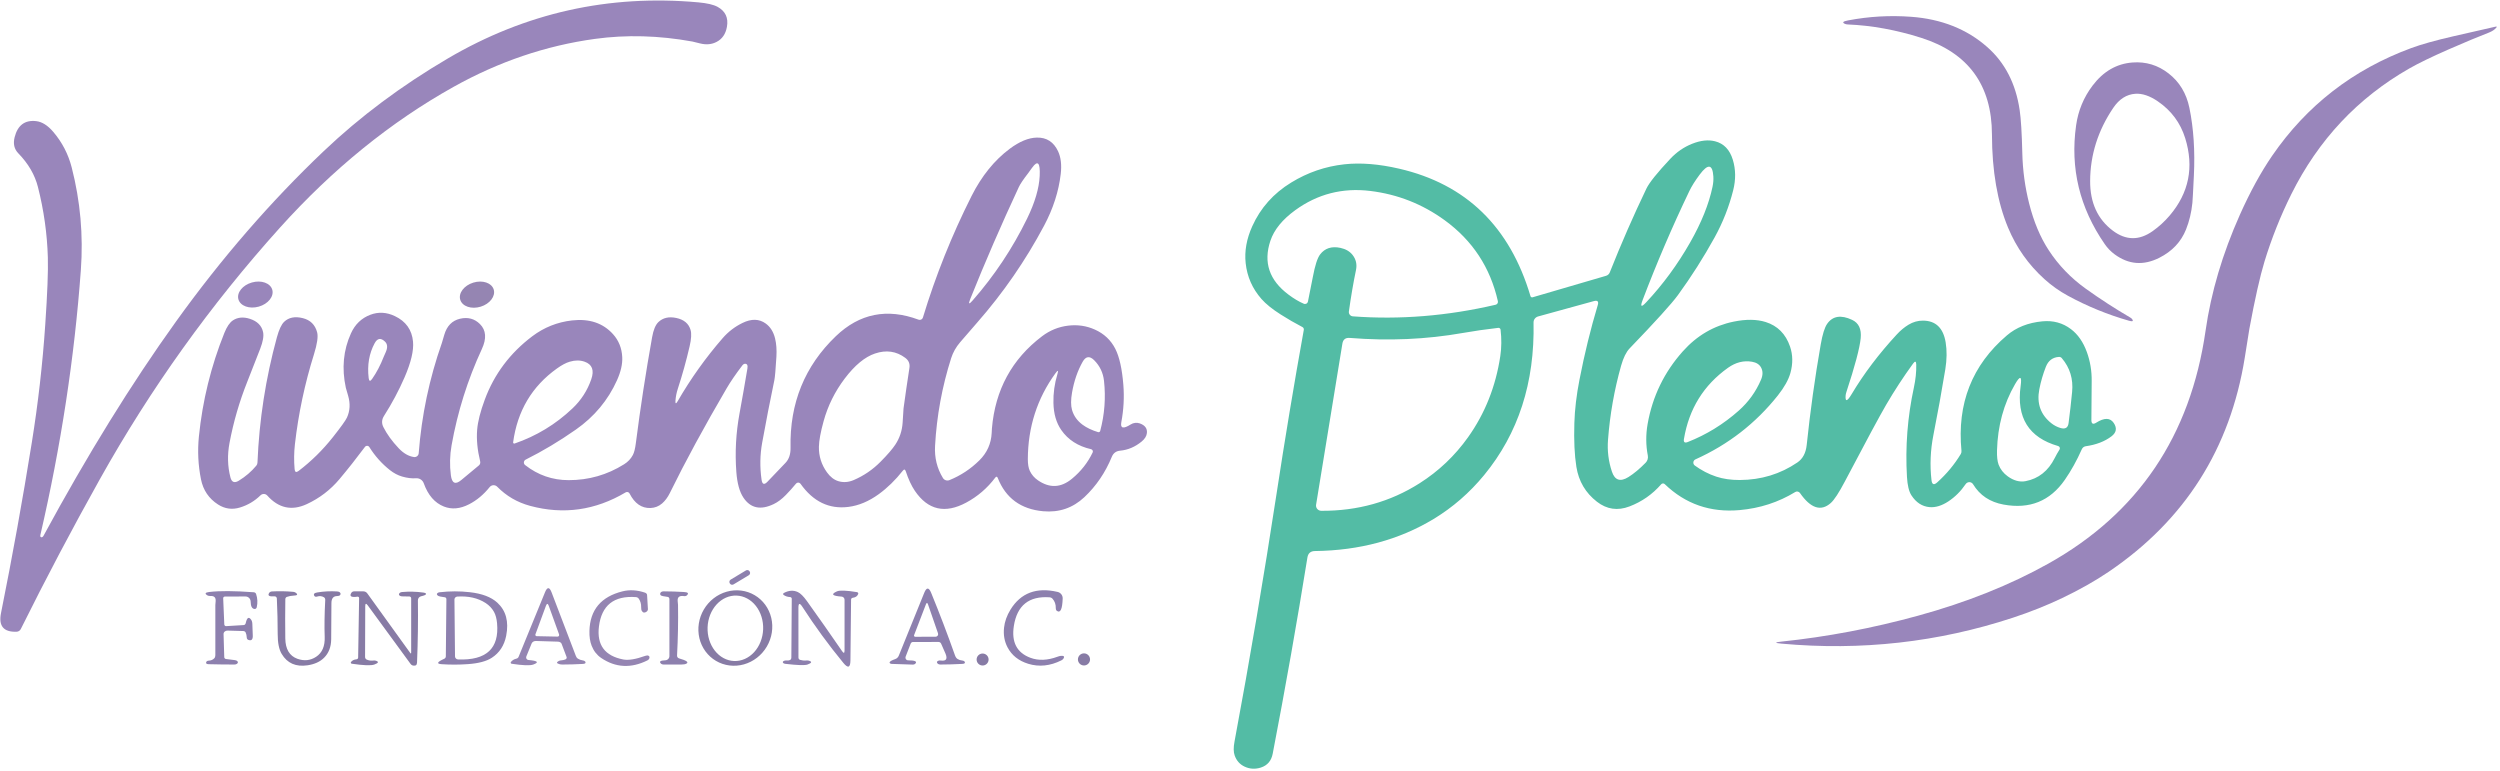
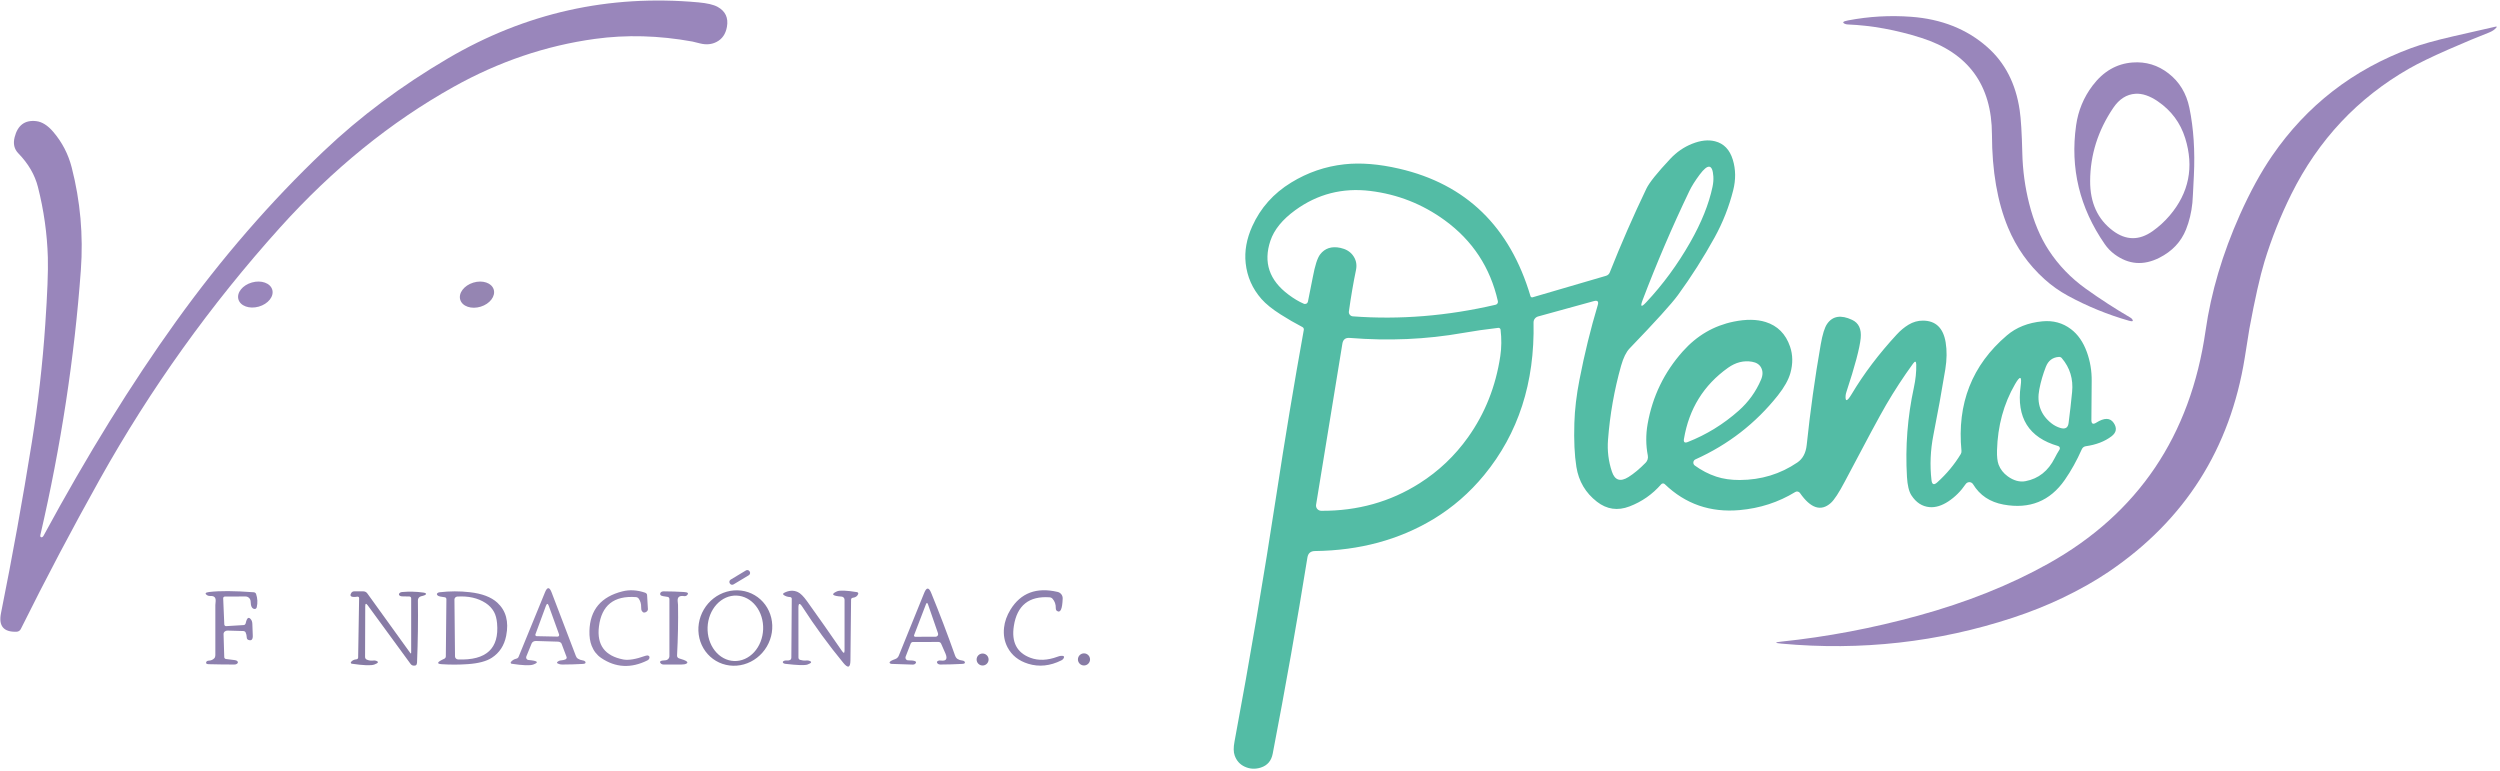
<svg xmlns="http://www.w3.org/2000/svg" width="743" height="229" viewBox="0 0 743 229" fill="none">
  <path d="M12.92 159.26C25.946 135.214 39.076 113.98 52.31 95.56C65.803 76.787 80.43 59.914 96.19 44.94C107.003 34.66 119.32 25.464 133.14 17.35C156.146 3.844 180.946 -1.706 207.54 0.7C210.173 0.94 212.083 1.387 213.27 2.04C215.603 3.32 216.526 5.307 216.04 8C215.66 10.1 214.646 11.58 213 12.44C211.54 13.214 209.886 13.367 208.04 12.9C206.6 12.54 205.853 12.357 205.8 12.35C195.833 10.537 186.17 10.274 176.81 11.56C162.23 13.567 148.23 18.317 134.81 25.81C116.116 36.25 98.906 50.207 83.18 67.68C62.56 90.594 44.723 115.51 29.67 142.43C21.483 157.07 13.653 171.91 6.18 186.95C6.064 187.183 5.888 187.38 5.67 187.521C5.452 187.662 5.199 187.741 4.94 187.75C1.073 187.897 -0.474 186.05 0.3 182.21C3.686 165.364 6.74 148.457 9.46 131.49C11.326 119.87 12.656 108.2 13.45 96.48C14.083 87.194 14.34 80.54 14.22 76.52C14.013 69.46 13.03 62.474 11.27 55.56C10.35 51.94 8.406 48.607 5.44 45.56C4.22 44.307 3.856 42.71 4.35 40.77C5.256 37.21 7.39 35.62 10.75 36C12.483 36.194 14.173 37.254 15.82 39.18C18.473 42.287 20.306 45.827 21.32 49.8C23.88 59.794 24.783 69.944 24.03 80.25C22.136 106.257 18.126 132.507 12 159C11.92 159.354 11.99 159.574 12.21 159.66C12.322 159.705 12.457 159.688 12.588 159.615C12.719 159.541 12.837 159.415 12.92 159.26Z" fill="#9986BB" />
  <path d="M607.58 82.93C602.86 78.664 599.27 73.584 596.81 67.69C593.63 60.057 592.03 50.827 592.01 40C591.977 25.274 584.973 15.69 571 11.25C563.567 8.89 556.293 7.564 549.18 7.27C548.853 7.257 548.574 7.2 548.34 7.1C547.4 6.7 547.707 6.354 549.26 6.06C555.46 4.88 561.707 4.524 568 4.99C577.007 5.657 584.527 8.64 590.56 13.94C595.867 18.594 599.097 24.864 600.25 32.75C600.63 35.33 600.89 39.58 601.03 45.5C601.15 50.614 601.83 55.617 603.07 60.51C604.423 65.877 606.35 70.48 608.85 74.32C611.757 78.787 615.45 82.624 619.93 85.83C624.197 88.884 628.6 91.737 633.14 94.39C633.36 94.517 633.53 94.66 633.65 94.82C634.13 95.467 633.823 95.634 632.73 95.32C626.403 93.514 620.357 91.04 614.59 87.9C612.05 86.52 609.713 84.864 607.58 82.93Z" fill="#9986BB" />
  <path d="M529.47 191.29C527.364 191.097 527.36 190.894 529.46 190.68C542.954 189.274 556.467 186.714 570 183C584.48 179.027 597.407 173.86 608.78 167.5C635.447 152.587 651.02 129.504 655.5 98.25C657.127 86.89 660.527 75.41 665.7 63.81C668.734 57.024 671.927 51.187 675.28 46.3C685.56 31.334 699.337 20.663 716.61 14.29C719.65 13.17 723.8 12.007 729.06 10.8C733.267 9.84 737.477 8.88 741.69 7.92C742.064 7.84 742.134 7.94 741.9 8.22C741.4 8.82 740.664 9.31 739.69 9.69C736.597 10.884 732.61 12.547 727.73 14.68C722.677 16.9 718.794 18.784 716.08 20.33C700.714 29.097 689.01 41.564 680.97 57.73C677.764 64.184 675.107 70.857 673 77.75C671.66 82.15 670.164 88.817 668.51 97.75C668.504 97.797 668.05 100.637 667.15 106.27C662.797 133.404 649.31 154.627 626.69 169.94C622.657 172.667 618.064 175.264 612.91 177.73C608.324 179.917 603.434 181.867 598.24 183.58C576.067 190.88 553.144 193.45 529.47 191.29Z" fill="#9986BB" />
  <path d="M628.49 75.6C627.33 74.753 626.344 73.736 625.53 72.549C618.057 61.756 615.22 49.99 617.02 37.25C617.64 32.87 619.273 28.93 621.92 25.43C625.12 21.203 629.083 18.916 633.81 18.57C637.763 18.276 641.317 19.353 644.47 21.8C647.723 24.313 649.797 27.733 650.69 32.06C651.937 38.126 652.38 44.846 652.02 52.22C651.794 56.933 651.647 59.62 651.58 60.28C651.294 63.12 650.663 65.756 649.69 68.19C648.21 71.89 645.553 74.703 641.72 76.63C637.04 78.983 632.63 78.64 628.49 75.6ZM627.94 68.56C631.82 71.473 635.753 71.523 639.74 68.71C641.627 67.376 643.32 65.83 644.82 64.07C650.567 57.316 652.107 49.646 649.44 41.06C648.013 36.493 645.297 32.843 641.29 30.11C638.89 28.476 636.67 27.73 634.63 27.87C632.023 28.043 629.833 29.44 628.06 32.06C623.52 38.773 621.23 46.003 621.19 53.75C621.157 60.223 623.407 65.16 627.94 68.56Z" fill="#9986BB" />
-   <path d="M296.54 142.06C296.347 141.58 296.093 141.547 295.78 141.96C293.44 145.067 290.573 147.533 287.18 149.36C280.88 152.753 275.787 151.593 271.9 145.88C270.873 144.367 269.97 142.423 269.19 140.05C268.99 139.457 268.697 139.407 268.31 139.9C266.117 142.68 263.733 145.003 261.16 146.87C258.213 149.003 255.213 150.263 252.16 150.65C246.42 151.377 241.67 149.083 237.91 143.77C237.835 143.666 237.737 143.581 237.624 143.52C237.511 143.46 237.386 143.426 237.258 143.421C237.131 143.416 237.005 143.441 236.889 143.492C236.773 143.544 236.671 143.622 236.59 143.72C235.583 144.94 234.573 146.067 233.56 147.1C232.373 148.32 231.177 149.22 229.97 149.8C226.063 151.693 223.053 151.057 220.94 147.89C219.787 146.157 219.087 143.613 218.84 140.26C218.407 134.453 218.72 128.67 219.78 122.91C220.6 118.45 221.383 113.987 222.13 109.52C222.29 108.58 222.057 108.11 221.43 108.11C221.295 108.11 221.151 108.153 221.012 108.237C220.872 108.32 220.741 108.442 220.63 108.59C218.643 111.197 217.08 113.48 215.94 115.44C209.3 126.793 203.673 137.167 199.06 146.56C198.44 147.82 197.673 148.847 196.76 149.64C195.767 150.487 194.62 150.933 193.32 150.98C190.687 151.073 188.617 149.637 187.11 146.67C187.059 146.569 186.987 146.48 186.9 146.407C186.813 146.335 186.712 146.281 186.604 146.249C186.495 146.218 186.381 146.208 186.269 146.222C186.156 146.236 186.048 146.273 185.95 146.33C176.93 151.683 167.46 153.02 157.54 150.34C153.733 149.307 150.477 147.41 147.77 144.65C147.622 144.499 147.443 144.381 147.246 144.303C147.048 144.226 146.837 144.192 146.625 144.202C146.414 144.212 146.207 144.267 146.018 144.364C145.829 144.46 145.663 144.595 145.53 144.76C143.737 146.993 141.697 148.697 139.41 149.87C136.743 151.243 134.247 151.467 131.92 150.54C129.2 149.46 127.207 147.157 125.94 143.63C125.773 143.164 125.457 142.766 125.042 142.497C124.626 142.227 124.134 142.102 123.64 142.14C122.387 142.233 121.01 142.063 119.51 141.63C118.237 141.257 117.03 140.62 115.89 139.72C113.483 137.82 111.443 135.537 109.77 132.87C109.702 132.761 109.609 132.671 109.499 132.606C109.388 132.541 109.264 132.504 109.136 132.498C109.008 132.492 108.881 132.518 108.765 132.572C108.649 132.626 108.548 132.708 108.47 132.81C105.937 136.203 103.41 139.4 100.89 142.4C98.197 145.6 94.957 148.077 91.17 149.83C86.703 151.89 82.79 151.037 79.43 147.27C79.304 147.13 79.152 147.017 78.981 146.938C78.811 146.859 78.626 146.816 78.438 146.81C78.25 146.804 78.063 146.837 77.888 146.906C77.713 146.974 77.554 147.078 77.42 147.21C75.687 148.91 73.653 150.117 71.32 150.83C69.013 151.537 66.843 151.24 64.81 149.94C62.077 148.187 60.383 145.69 59.73 142.45C58.89 138.25 58.683 134.013 59.11 129.74C60.183 119.107 62.703 108.85 66.67 98.97C67.43 97.083 68.283 95.83 69.23 95.21C70.65 94.283 72.323 94.13 74.25 94.75C76.47 95.463 77.783 96.783 78.19 98.71C78.437 99.877 78.153 101.517 77.34 103.63C76.08 106.917 74.797 110.193 73.49 113.46C71.143 119.347 69.383 125.407 68.21 131.64C67.543 135.187 67.633 138.597 68.48 141.87C68.853 143.323 69.68 143.657 70.96 142.87C72.974 141.643 74.713 140.15 76.18 138.39C76.388 138.144 76.507 137.827 76.52 137.49C77.033 124.837 78.96 112.413 82.3 100.22C82.927 97.947 83.64 96.423 84.44 95.65C85.807 94.337 87.657 93.97 89.99 94.55C92.23 95.11 93.65 96.51 94.25 98.75C94.59 100.023 94.28 102.197 93.32 105.27C90.58 114.01 88.69 122.927 87.65 132.02C87.37 134.493 87.34 136.97 87.56 139.45C87.64 140.323 88.03 140.497 88.73 139.97C92.497 137.11 95.89 133.773 98.91 129.96C101.323 126.907 102.723 124.957 103.11 124.11C104.03 122.11 104.147 119.94 103.46 117.6C103.02 116.073 102.793 115.287 102.78 115.24C101.527 109.46 102.037 104.067 104.31 99.06C105.53 96.38 107.447 94.543 110.06 93.55C112.453 92.643 114.88 92.773 117.34 93.94C120.62 95.493 122.423 98.02 122.75 101.52C122.997 104.167 122.157 107.713 120.23 112.16C118.53 116.073 116.493 119.893 114.12 123.62C113.433 124.7 113.377 125.81 113.95 126.95C114.997 129.037 116.517 131.133 118.51 133.24C119.93 134.733 121.43 135.597 123.01 135.83C123.18 135.855 123.353 135.846 123.519 135.802C123.685 135.758 123.839 135.68 123.974 135.574C124.108 135.468 124.218 135.336 124.299 135.186C124.379 135.035 124.427 134.87 124.44 134.7C125.3 123.46 127.593 112.54 131.32 101.94C131.347 101.873 131.587 101.063 132.04 99.51C132.807 96.877 134.363 95.283 136.71 94.73C139.05 94.177 141.03 94.707 142.65 96.32C144.47 98.14 144.657 100.61 143.21 103.73C138.977 112.877 135.977 122.413 134.21 132.34C133.683 135.3 133.613 138.277 134 141.27C134.313 143.657 135.34 144.127 137.08 142.68L142.34 138.31C142.505 138.176 142.626 137.99 142.689 137.774C142.753 137.558 142.757 137.321 142.7 137.09C141.873 133.703 141.577 130.583 141.81 127.73C142.003 125.303 142.76 122.313 144.08 118.76C146.88 111.2 151.583 104.927 158.19 99.94C161.697 97.3 165.633 95.73 170 95.23C175.147 94.65 179.21 96.01 182.19 99.31C183.89 101.197 184.803 103.477 184.93 106.15C185.03 108.19 184.513 110.473 183.38 113C180.707 118.947 176.627 123.84 171.14 127.68C166.26 131.1 161.29 134.073 156.23 136.6C156.084 136.672 155.959 136.781 155.867 136.915C155.774 137.048 155.717 137.204 155.701 137.366C155.685 137.528 155.711 137.691 155.775 137.841C155.84 137.99 155.941 138.121 156.07 138.22C159.89 141.207 164.2 142.7 169 142.7C174.96 142.707 180.45 141.137 185.47 137.99C186.623 137.27 187.497 136.347 188.09 135.22C188.477 134.5 188.773 133.313 188.98 131.66C190.327 121.133 191.937 110.647 193.81 100.2C194.19 98.047 194.813 96.553 195.68 95.72C197.027 94.44 198.8 94.033 201 94.5C203.26 94.98 204.67 96.157 205.23 98.03C205.557 99.117 205.463 100.757 204.95 102.95C203.963 107.217 202.79 111.433 201.43 115.6C201.07 116.707 200.843 117.837 200.75 118.99C200.67 120.057 200.897 120.127 201.43 119.2C205.283 112.54 209.727 106.313 214.76 100.52C216.42 98.607 218.383 97.097 220.65 95.99C223.31 94.683 225.617 94.737 227.57 96.15C228.943 97.143 229.87 98.617 230.35 100.57C230.737 102.17 230.87 103.98 230.75 106C230.517 109.807 230.317 112.117 230.15 112.93C228.857 119.123 227.647 125.333 226.52 131.56C225.867 135.173 225.803 138.83 226.33 142.53C226.53 143.97 227.113 144.187 228.08 143.18L233.44 137.57C234.487 136.483 234.99 134.973 234.95 133.04C234.67 119.827 239.16 108.783 248.42 99.91C255.46 93.163 263.657 91.53 273.01 95.01C273.136 95.057 273.27 95.077 273.404 95.07C273.538 95.062 273.669 95.028 273.789 94.968C273.909 94.908 274.015 94.824 274.102 94.721C274.188 94.618 274.252 94.499 274.29 94.37C278.057 81.95 282.877 69.91 288.75 58.25C291.737 52.323 295.51 47.65 300.07 44.23C302.977 42.057 305.67 40.943 308.15 40.89C311.05 40.823 313.153 42.18 314.46 44.96C315.3 46.76 315.563 49.01 315.25 51.71C314.65 56.883 313.003 62 310.31 67.06C304.79 77.44 298.153 87.05 290.4 95.89C288.707 97.823 287.023 99.767 285.35 101.72C284.123 103.153 283.237 104.723 282.69 106.43C279.99 114.897 278.393 123.583 277.9 132.49C277.7 135.997 278.477 139.183 280.23 142.05C280.426 142.371 280.73 142.612 281.087 142.73C281.445 142.847 281.832 142.833 282.18 142.69C285.527 141.33 288.49 139.373 291.07 136.82C293.35 134.573 294.57 131.857 294.73 128.67C294.777 127.817 294.8 127.37 294.8 127.33C295.773 115.863 300.737 106.733 309.69 99.94C312.01 98.18 314.6 97.127 317.46 96.78C320.26 96.447 322.897 96.833 325.37 97.94C328.123 99.167 330.16 101.083 331.48 103.69C332.687 106.07 333.48 109.633 333.86 114.38C334.153 118.067 333.953 121.757 333.26 125.45C332.907 127.317 333.833 127.55 336.04 126.15C336.435 125.895 336.884 125.733 337.352 125.678C337.82 125.622 338.295 125.674 338.74 125.83C340.293 126.383 341 127.337 340.86 128.69C340.767 129.603 340.243 130.45 339.29 131.23C337.35 132.823 335.223 133.727 332.91 133.94C331.71 134.047 330.883 134.657 330.43 135.77C328.51 140.45 325.79 144.447 322.27 147.76C318.843 150.98 314.757 152.373 310.01 151.94C303.383 151.327 298.893 148.033 296.54 142.06ZM305.56 51.48C304.14 53.313 303.223 54.673 302.81 55.56C297.563 66.82 292.743 77.93 288.35 88.89C287.737 90.417 287.97 90.56 289.05 89.32C295.537 81.92 300.937 73.803 305.25 64.97C307.577 60.197 308.827 55.957 309 52.25C309.18 48.317 308.43 47.513 306.75 49.84C306.023 50.853 305.627 51.4 305.56 51.48ZM114.43 101.54C113.19 100.333 112.16 100.493 111.34 102.02C109.7 105.06 109.11 108.51 109.57 112.37C109.69 113.337 110.03 113.42 110.59 112.62C111.917 110.727 113.07 108.523 114.05 106.01C114.083 105.923 114.283 105.47 114.65 104.65C115.25 103.303 115.177 102.267 114.43 101.54ZM249.15 143C250.63 143.447 252.143 143.343 253.69 142.69C256.717 141.397 259.397 139.567 261.73 137.2C263.75 135.16 265.203 133.473 266.09 132.14C267.377 130.2 268.1 128.03 268.26 125.63C268.44 122.83 268.53 121.417 268.53 121.39C269.057 117.51 269.64 113.497 270.28 109.35C270.473 108.103 270.06 107.103 269.04 106.35C266.387 104.37 263.393 103.94 260.06 105.06C257.04 106.073 254.033 108.56 251.04 112.52C248.133 116.367 246.047 120.58 244.78 125.16C243.88 128.427 243.413 130.96 243.38 132.76C243.327 135.553 244.127 138.097 245.78 140.39C246.76 141.743 247.883 142.613 249.15 143ZM321.74 126.23C322.96 127.13 324.497 127.863 326.35 128.43C326.414 128.45 326.48 128.456 326.547 128.449C326.613 128.442 326.677 128.421 326.736 128.389C326.795 128.356 326.846 128.312 326.888 128.259C326.93 128.206 326.961 128.145 326.98 128.08C328.287 123.167 328.663 118.2 328.11 113.18C327.843 110.78 326.867 108.737 325.18 107.05C323.84 105.717 322.703 105.87 321.77 107.51C320.263 110.177 319.21 113.23 318.61 116.67C318.237 118.81 318.233 120.527 318.6 121.82C319.107 123.587 320.153 125.057 321.74 126.23ZM152.93 131.82C159.417 129.587 165.15 126.11 170.13 121.39C172.703 118.957 174.567 116.073 175.72 112.74C176.66 110.04 176.003 108.293 173.75 107.5C172.39 107.02 170.913 107.02 169.32 107.5C168.207 107.827 166.94 108.5 165.52 109.52C158.093 114.827 153.753 122.143 152.5 131.47C152.494 131.525 152.502 131.58 152.523 131.631C152.544 131.682 152.577 131.727 152.62 131.762C152.663 131.797 152.713 131.82 152.768 131.831C152.822 131.841 152.878 131.837 152.93 131.82ZM308.48 142.75C311.947 145.137 315.31 144.987 318.57 142.3C321.237 140.107 323.293 137.497 324.74 134.47C324.784 134.378 324.807 134.276 324.806 134.174C324.806 134.071 324.782 133.97 324.737 133.877C324.692 133.784 324.627 133.702 324.546 133.637C324.465 133.571 324.371 133.525 324.27 133.5C320.383 132.613 317.43 130.713 315.41 127.8C313.923 125.653 313.147 122.97 313.08 119.75C313.013 116.89 313.403 114.053 314.25 111.24C314.623 110 314.43 109.903 313.67 110.95C308.243 118.43 305.51 126.933 305.47 136.46C305.47 137.94 305.667 139.1 306.06 139.94C306.593 141.073 307.4 142.01 308.48 142.75Z" fill="#9986BB" />
  <path d="M474.86 90.659C475.18 89.579 474.79 89.189 473.69 89.49L457.13 94.049C456.735 94.158 456.388 94.391 456.142 94.711C455.896 95.031 455.765 95.421 455.77 95.82C456.15 113.706 451.253 128.833 441.08 141.2C436.76 146.453 431.753 150.803 426.06 154.25C415.813 160.436 404.06 163.61 390.8 163.77C389.507 163.783 388.76 164.43 388.56 165.71C385.493 184.79 382.057 204.22 378.25 224C377.843 226.12 376.667 227.493 374.72 228.12C373.02 228.66 371.397 228.56 369.85 227.82C368.457 227.153 367.49 226.06 366.95 224.54C366.583 223.526 366.563 222.16 366.89 220.44C371.457 195.966 375.62 171.426 379.38 146.82C381.867 130.513 384.57 114.253 387.49 98.04C387.521 97.875 387.498 97.705 387.425 97.554C387.351 97.402 387.23 97.278 387.08 97.2C384.88 96.053 382.74 94.816 380.66 93.49C378.127 91.883 376.21 90.34 374.91 88.859C372.203 85.779 370.637 82.223 370.21 78.189C369.83 74.629 370.483 70.983 372.17 67.249C374.623 61.803 378.483 57.469 383.75 54.249C388.65 51.249 393.917 49.443 399.55 48.83C404.363 48.303 409.79 48.736 415.83 50.13C435.717 54.73 448.727 67.359 454.86 88.019C454.878 88.083 454.909 88.141 454.95 88.193C454.991 88.244 455.042 88.286 455.1 88.318C455.157 88.35 455.22 88.369 455.286 88.377C455.351 88.384 455.417 88.378 455.48 88.359L477.32 81.969C477.569 81.898 477.799 81.769 477.991 81.592C478.184 81.415 478.334 81.195 478.43 80.95C481.77 72.523 485.397 64.226 489.31 56.059C490.163 54.286 492.537 51.326 496.43 47.179C498.303 45.186 500.46 43.703 502.9 42.73C505.427 41.723 507.697 41.476 509.71 41.989C512.323 42.65 514.087 44.486 515 47.499C515.867 50.359 515.903 53.37 515.11 56.529C513.87 61.45 512.027 66.129 509.58 70.57C506.307 76.503 502.677 82.21 498.69 87.689C496.81 90.269 492.017 95.559 484.31 103.56C483.303 104.613 482.463 106.323 481.79 108.69C479.757 115.91 478.46 123.26 477.9 130.74C477.653 133.986 478.043 137.136 479.07 140.19C479.93 142.756 481.57 143.283 483.99 141.77C485.61 140.75 487.307 139.336 489.08 137.53C489.354 137.252 489.557 136.912 489.67 136.537C489.783 136.163 489.804 135.765 489.73 135.38C489.137 132.306 489.117 129.19 489.67 126.03C491.11 117.823 494.603 110.613 500.15 104.4C504.323 99.733 509.353 96.796 515.24 95.59C518.927 94.836 522.093 94.873 524.74 95.7C528.293 96.813 530.713 99.246 532 103C532.847 105.473 532.88 108.1 532.1 110.88C531.527 112.9 530.29 115.11 528.39 117.51C521.817 125.796 513.647 132.136 503.88 136.53C503.711 136.606 503.566 136.725 503.458 136.875C503.349 137.025 503.282 137.201 503.263 137.385C503.244 137.569 503.273 137.755 503.348 137.924C503.423 138.093 503.541 138.24 503.69 138.35C505.683 139.803 507.807 140.903 510.06 141.65C512.113 142.33 514.443 142.666 517.05 142.66C523.41 142.633 529.123 140.893 534.19 137.44C535.777 136.353 536.697 134.63 536.95 132.27C537.997 122.256 539.387 112.29 541.12 102.37C541.647 99.363 542.28 97.326 543.02 96.26C544.653 93.906 547.127 93.506 550.44 95.059C552.413 95.986 553.267 97.799 553 100.5C552.707 103.46 551.29 108.793 548.75 116.5C548.61 116.913 548.53 117.293 548.51 117.64C548.397 119.5 549 119.326 550.32 117.12C553.927 111.08 558.383 105.186 563.69 99.439C564.803 98.226 565.98 97.246 567.22 96.499C568.567 95.686 569.997 95.283 571.51 95.29C575.29 95.309 577.537 97.463 578.25 101.75C578.65 104.183 578.617 106.843 578.15 109.73C577.077 116.263 575.897 122.776 574.61 129.27C573.717 133.796 573.527 138.273 574.04 142.7C574.193 144.033 574.767 144.25 575.76 143.35C578.553 140.83 580.88 138.026 582.74 134.94C582.909 134.66 582.983 134.331 582.95 134C581.59 119.946 586.087 108.51 596.44 99.689C599.24 97.296 602.76 95.9 607 95.499C610.213 95.193 613.043 95.966 615.49 97.82C617.557 99.386 619.13 101.653 620.21 104.62C621.203 107.353 621.683 110.23 621.65 113.25C621.597 117.483 621.567 121.343 621.56 124.83C621.56 125.963 622.04 126.226 623 125.62C625.407 124.1 627.14 124.126 628.2 125.7C629.227 127.233 629.003 128.56 627.53 129.68C625.517 131.206 622.967 132.186 619.88 132.62C619.629 132.657 619.391 132.757 619.188 132.91C618.986 133.064 618.825 133.267 618.72 133.5C617.233 136.86 615.543 139.903 613.65 142.63C609.263 148.936 603.2 151.38 595.46 149.96C591.413 149.22 588.393 147.206 586.4 143.92C586.288 143.732 586.13 143.576 585.941 143.466C585.752 143.357 585.538 143.296 585.318 143.291C585.099 143.286 584.882 143.337 584.686 143.438C584.491 143.539 584.324 143.687 584.2 143.87C582.767 145.976 581.053 147.69 579.06 149.01C577.107 150.296 575.247 150.866 573.48 150.72C571.267 150.533 569.46 149.356 568.06 147.19C567.333 146.056 566.897 144.24 566.75 141.74C566.223 132.78 566.91 123.92 568.81 115.16C569.323 112.793 569.557 110.52 569.51 108.34C569.483 107.32 569.17 107.223 568.57 108.05C565.69 112.01 563.02 116.096 560.56 120.31C558.667 123.556 554.58 131.146 548.3 143.08C546.533 146.44 545.133 148.58 544.1 149.5C541.18 152.086 538.13 151.093 534.95 146.52C534.796 146.301 534.565 146.149 534.303 146.095C534.04 146.041 533.768 146.089 533.54 146.23C528.553 149.276 523.043 151.066 517.01 151.6C508.317 152.373 500.9 149.8 494.76 143.88C494.688 143.811 494.604 143.757 494.511 143.722C494.418 143.687 494.319 143.671 494.219 143.676C494.12 143.681 494.023 143.706 493.934 143.749C493.844 143.793 493.765 143.854 493.7 143.93C491.107 146.91 487.97 149.103 484.29 150.51C480.77 151.856 477.547 151.393 474.62 149.12C471.227 146.493 469.187 143.036 468.5 138.75C467.94 135.243 467.74 130.903 467.9 125.73C468.02 121.703 468.527 117.41 469.42 112.85C470.92 105.143 472.733 97.746 474.86 90.659ZM505.14 51.9C503.793 53.7 502.767 55.336 502.06 56.809C496.98 67.409 492.353 78.206 488.18 89.2C487.42 91.206 487.773 91.426 489.24 89.859C494.213 84.559 498.57 78.626 502.31 72.059C505.663 66.18 507.88 60.666 508.96 55.52C509.187 54.433 509.27 53.413 509.21 52.459C508.977 48.76 507.62 48.573 505.14 51.9ZM382.94 87.559C384.513 88.74 386.027 89.643 387.48 90.269C387.603 90.323 387.737 90.349 387.872 90.345C388.006 90.341 388.138 90.306 388.257 90.245C388.376 90.184 388.479 90.096 388.559 89.99C388.639 89.883 388.694 89.76 388.72 89.629C389.233 87.169 389.72 84.726 390.18 82.299C390.813 78.913 391.53 76.689 392.33 75.629C393.743 73.769 395.757 73.116 398.37 73.669C399.943 74.003 401.153 74.71 402 75.79C403.013 77.09 403.347 78.576 403 80.249C402.207 84.063 401.503 88.169 400.89 92.57C400.866 92.742 400.878 92.918 400.925 93.086C400.972 93.254 401.052 93.411 401.162 93.547C401.272 93.683 401.408 93.795 401.562 93.876C401.717 93.957 401.886 94.006 402.06 94.019C416.02 95.059 430.167 93.909 444.5 90.57C444.614 90.543 444.722 90.495 444.818 90.428C444.913 90.36 444.994 90.275 445.057 90.176C445.119 90.078 445.161 89.968 445.18 89.854C445.2 89.739 445.196 89.622 445.17 89.51C442.91 79.49 437.633 71.466 429.34 65.439C422.733 60.639 415.37 57.743 407.25 56.749C399.003 55.743 391.563 57.653 384.93 62.48C381.117 65.253 378.66 68.279 377.56 71.559C375.42 77.953 377.213 83.286 382.94 87.559ZM392.68 151.81C403.473 151.87 413.207 149.146 421.88 143.64C427.573 140.026 432.38 135.466 436.3 129.96C441.347 122.873 444.543 114.826 445.89 105.82C446.263 103.3 446.29 100.683 445.97 97.969C445.947 97.808 445.863 97.663 445.736 97.564C445.609 97.465 445.449 97.42 445.29 97.439C441.577 97.866 438.06 98.373 434.74 98.96C423.893 100.873 412.693 101.363 401.14 100.43C399.887 100.33 399.16 100.89 398.96 102.11L391.14 150.01C391.102 150.23 391.114 150.455 391.174 150.67C391.234 150.886 391.341 151.086 391.487 151.257C391.634 151.429 391.816 151.567 392.022 151.662C392.228 151.757 392.453 151.808 392.68 151.81ZM609.69 125.81C610.477 126.43 611.347 126.886 612.3 127.18C613.773 127.633 614.6 127.156 614.78 125.75C615.18 122.676 615.53 119.596 615.83 116.51C616.21 112.643 615.19 109.286 612.77 106.44C612.664 106.315 612.534 106.217 612.39 106.153C612.246 106.089 612.092 106.06 611.94 106.07C610.053 106.19 608.75 107.17 608.03 109.01C607.183 111.17 606.537 113.39 606.09 115.67C605.263 119.883 606.463 123.263 609.69 125.81ZM520.7 107.51C518.233 107.083 515.853 107.683 513.56 109.31C506.333 114.456 501.97 121.503 500.47 130.45C500.303 131.43 500.68 131.736 501.6 131.37C507.16 129.183 512.217 126.07 516.77 122.03C519.663 119.456 521.867 116.393 523.38 112.84C523.96 111.473 523.96 110.263 523.38 109.21C522.887 108.303 521.993 107.736 520.7 107.51ZM596.69 141.56C598.477 142.853 600.247 143.333 602 143C605.853 142.26 608.743 139.966 610.67 136.12C611.077 135.306 611.55 134.47 612.09 133.61C612.148 133.518 612.184 133.414 612.194 133.305C612.204 133.197 612.188 133.088 612.149 132.986C612.109 132.884 612.046 132.792 611.965 132.718C611.883 132.645 611.786 132.59 611.68 132.56C602.96 130.06 599.243 124.123 600.53 114.75C600.95 111.723 600.397 111.533 598.87 114.18C595.497 120.006 593.71 126.57 593.51 133.87C593.463 135.703 593.62 137.106 593.98 138.08C594.507 139.473 595.41 140.633 596.69 141.56Z" fill="#53BCA5" />
  <path d="M76.905 91.129C79.685 90.343 81.483 88.098 80.922 86.116C80.361 84.134 77.653 83.165 74.874 83.951C72.095 84.737 70.296 86.982 70.857 88.964C71.418 90.946 74.126 91.916 76.905 91.129Z" fill="#9986BB" />
  <path d="M142.859 91.145C145.604 90.3 147.337 88.015 146.73 86.041C146.123 84.067 143.405 83.151 140.66 83.995C137.915 84.84 136.182 87.125 136.79 89.099C137.397 91.073 140.115 91.989 142.859 91.145Z" fill="#9585B2" />
  <path d="M221.694 169.533L217.151 172.263C216.777 172.488 216.656 172.973 216.881 173.347L216.922 173.416C217.146 173.79 217.632 173.911 218.006 173.686L222.549 170.956C222.923 170.732 223.044 170.246 222.819 169.872L222.778 169.804C222.553 169.43 222.068 169.309 221.694 169.533Z" fill="#8D80AE" />
  <path d="M154.12 195.22L161.97 176.04C162.643 174.387 163.296 174.39 163.93 176.05L171.15 194.96C171.279 195.309 171.477 195.581 171.71 195.73C172.156 196.017 172.65 196.197 173.19 196.27C173.379 196.298 173.552 196.353 173.69 196.43C173.829 196.507 173.929 196.604 173.98 196.71C174.153 197.077 173.906 197.28 173.24 197.32C171.22 197.434 169.196 197.494 167.17 197.5C166.856 197.5 166.583 197.47 166.35 197.41C165.37 197.157 165.29 196.827 166.11 196.42C166.296 196.327 166.57 196.267 166.93 196.24C167.323 196.214 167.696 196.124 168.05 195.97C168.191 195.911 168.306 195.804 168.369 195.671C168.433 195.539 168.44 195.391 168.39 195.26L166.91 191.34C166.842 191.16 166.703 191.003 166.511 190.889C166.318 190.775 166.081 190.709 165.83 190.7L159.28 190.5C158.998 190.491 158.725 190.557 158.496 190.689C158.268 190.822 158.094 191.014 158 191.24L156.42 195.11C156.375 195.22 156.357 195.338 156.366 195.456C156.375 195.574 156.411 195.688 156.471 195.789C156.531 195.89 156.614 195.976 156.713 196.038C156.811 196.101 156.923 196.139 157.04 196.15C159.806 196.384 160.293 196.834 158.5 197.5C157.553 197.854 155.41 197.777 152.07 197.27C152.012 197.261 151.958 197.239 151.911 197.204C151.864 197.17 151.827 197.125 151.803 197.074C151.779 197.022 151.769 196.967 151.774 196.912C151.778 196.857 151.798 196.805 151.83 196.76C152.223 196.254 152.76 195.92 153.44 195.76C153.594 195.726 153.737 195.66 153.856 195.566C153.974 195.471 154.065 195.353 154.12 195.22ZM162.25 180.05L159.13 188.52C159.108 188.581 159.1 188.647 159.107 188.711C159.114 188.775 159.136 188.837 159.171 188.891C159.207 188.945 159.254 188.989 159.309 189.02C159.364 189.051 159.426 189.068 159.49 189.07L165.73 189.2C165.805 189.202 165.878 189.183 165.943 189.146C166.009 189.109 166.065 189.055 166.106 188.988C166.147 188.921 166.173 188.844 166.18 188.762C166.188 188.681 166.178 188.598 166.15 188.52L163.11 180.1C162.823 179.294 162.536 179.277 162.25 180.05Z" fill="#9585B2" />
  <path d="M270.65 191.29L269.16 195.14C269.113 195.263 269.095 195.397 269.109 195.528C269.122 195.659 269.166 195.785 269.237 195.894C269.308 196.003 269.403 196.092 269.515 196.154C269.627 196.216 269.752 196.249 269.88 196.25C271.84 196.25 272.583 196.553 272.11 197.16C272.017 197.277 271.89 197.371 271.741 197.434C271.591 197.497 271.423 197.526 271.25 197.52L264.99 197.31C264.898 197.307 264.804 197.289 264.718 197.258C264.632 197.227 264.556 197.184 264.497 197.134C264.439 197.083 264.399 197.026 264.382 196.967C264.365 196.909 264.371 196.851 264.4 196.8C264.56 196.513 265.113 196.206 266.06 195.88C266.299 195.798 266.518 195.663 266.703 195.483C266.887 195.304 267.033 195.084 267.13 194.84L274.69 176.17C275.37 174.503 276.053 174.51 276.74 176.19C279.24 182.29 281.603 188.49 283.83 194.79C284.01 195.296 284.267 195.653 284.6 195.86C285 196.106 285.443 196.253 285.93 196.3C286.12 196.318 286.295 196.366 286.436 196.438C286.577 196.511 286.678 196.604 286.73 196.71C286.904 197.076 286.657 197.276 285.99 197.31C283.83 197.43 281.663 197.493 279.49 197.5C279.312 197.5 279.143 197.47 278.994 197.413C278.846 197.356 278.721 197.273 278.63 197.17C278.323 196.823 278.413 196.553 278.9 196.36C279.08 196.286 279.317 196.27 279.61 196.31C281.203 196.53 281.667 195.843 281 194.25C280.4 192.823 279.96 191.823 279.68 191.25C279.611 191.111 279.504 190.995 279.372 190.914C279.239 190.833 279.086 190.79 278.93 190.79L271.32 190.8C271.179 190.8 271.039 190.847 270.92 190.935C270.8 191.022 270.706 191.146 270.65 191.29ZM275.17 179.64L271.66 188.78C271.641 188.833 271.635 188.889 271.643 188.945C271.651 189 271.673 189.053 271.706 189.099C271.739 189.145 271.783 189.183 271.835 189.209C271.886 189.236 271.943 189.249 272 189.25L278.06 189.24C278.182 189.24 278.302 189.21 278.41 189.153C278.518 189.096 278.61 189.013 278.68 188.911C278.75 188.809 278.794 188.691 278.81 188.567C278.826 188.444 278.812 188.318 278.77 188.2L275.82 179.67C275.613 179.063 275.397 179.053 275.17 179.64Z" fill="#8D80AE" />
  <path d="M178.69 195.56C177.397 194.687 176.447 193.474 175.84 191.92C175.353 190.687 175.133 189.214 175.18 187.5C175.347 181.26 178.62 177.344 185 175.75C187.127 175.217 189.363 175.347 191.71 176.14C191.878 176.2 192.025 176.294 192.132 176.412C192.238 176.529 192.3 176.664 192.31 176.8L192.56 181.01C192.569 181.156 192.534 181.307 192.457 181.449C192.38 181.591 192.264 181.719 192.12 181.82C191.547 182.214 191.09 182.127 190.75 181.56C190.603 181.32 190.537 180.934 190.55 180.4C190.577 179.474 190.33 178.637 189.81 177.89C189.722 177.768 189.604 177.667 189.464 177.592C189.324 177.518 189.166 177.473 189 177.46C182.433 176.98 178.767 179.91 178 186.25C177.347 191.697 179.763 194.947 185.25 196C186.77 196.294 188.957 195.93 191.81 194.91C192.19 194.777 192.49 194.764 192.71 194.87C192.997 195.01 193.093 195.254 193 195.6C192.966 195.734 192.892 195.866 192.783 195.985C192.674 196.105 192.533 196.209 192.37 196.29C187.517 198.684 182.957 198.44 178.69 195.56Z" fill="#9585B2" />
  <path d="M212.79 196.413C211.561 195.689 210.493 194.72 209.647 193.56C208.8 192.401 208.192 191.074 207.857 189.656C207.522 188.237 207.467 186.755 207.695 185.294C207.922 183.832 208.428 182.42 209.183 181.138C210.708 178.549 213.156 176.647 215.99 175.85C218.823 175.053 221.809 175.426 224.291 176.888C225.519 177.612 226.587 178.581 227.434 179.74C228.28 180.9 228.888 182.226 229.223 183.645C229.558 185.063 229.613 186.545 229.386 188.007C229.158 189.468 228.653 190.88 227.897 192.162C226.372 194.751 223.924 196.654 221.091 197.451C218.257 198.248 215.271 197.874 212.79 196.413ZM218.177 196.453C220.366 196.537 222.504 195.594 224.122 193.83C225.74 192.066 226.705 189.626 226.804 187.047C226.903 184.469 226.129 181.962 224.651 180.08C223.173 178.197 221.113 177.092 218.924 177.008C216.735 176.923 214.596 177.867 212.978 179.631C211.36 181.395 210.395 183.835 210.296 186.413C210.197 188.992 210.972 191.498 212.45 193.381C213.928 195.264 215.988 196.369 218.177 196.453Z" fill="#877BA5" />
  <path d="M299.44 192.39C298.52 190.63 298.174 188.687 298.4 186.56C298.594 184.74 299.23 182.95 300.31 181.19C303.377 176.21 308.05 174.454 314.33 175.92C314.769 176.022 315.158 176.274 315.432 176.631C315.706 176.989 315.847 177.43 315.83 177.88C315.724 181.034 315.157 182.264 314.13 181.57C314.02 181.497 313.93 181.382 313.869 181.236C313.807 181.091 313.777 180.92 313.78 180.74C313.807 179.627 313.477 178.687 312.79 177.92C312.586 177.69 312.277 177.546 311.93 177.52C305.817 177.094 302.28 179.924 301.32 186.01C300.56 190.83 302.204 193.994 306.25 195.5C308.63 196.387 311.31 196.28 314.29 195.18C314.664 195.04 314.98 194.957 315.24 194.93C316.187 194.837 316.46 195.104 316.06 195.73C315.927 195.944 315.72 196.12 315.44 196.26C312.094 197.927 308.814 198.267 305.6 197.28C302.747 196.4 300.694 194.77 299.44 192.39Z" fill="#8D80AE" />
  <path d="M66.33 177.81L66.66 185.57C66.668 185.715 66.729 185.852 66.828 185.949C66.927 186.047 67.058 186.097 67.19 186.09L72.45 185.77C72.582 185.761 72.71 185.699 72.815 185.594C72.919 185.49 72.995 185.348 73.03 185.19C73.39 183.563 73.913 183.207 74.6 184.12C74.86 184.467 74.993 184.927 75 185.5C75.013 186.58 75.053 187.66 75.12 188.74C75.2 190.073 74.75 190.547 73.77 190.16C73.642 190.11 73.532 190.015 73.454 189.887C73.376 189.758 73.332 189.603 73.33 189.44C73.317 188.907 73.203 188.407 72.99 187.94C72.936 187.826 72.84 187.728 72.711 187.658C72.582 187.587 72.425 187.546 72.26 187.54L67.61 187.41C67.456 187.405 67.303 187.428 67.159 187.478C67.016 187.529 66.886 187.605 66.776 187.702C66.667 187.8 66.58 187.916 66.522 188.045C66.465 188.173 66.436 188.311 66.44 188.45L66.65 195.31C66.652 195.447 66.707 195.579 66.805 195.68C66.903 195.782 67.036 195.846 67.18 195.86C68.067 195.953 68.95 196.063 69.83 196.19C70.177 196.237 70.423 196.35 70.57 196.53C70.81 196.823 70.73 197.093 70.33 197.34C70.15 197.447 69.916 197.5 69.63 197.5C67.083 197.5 64.54 197.467 62 197.4C61.353 197.38 61.12 197.16 61.3 196.74C61.348 196.627 61.445 196.53 61.58 196.458C61.715 196.387 61.882 196.346 62.06 196.34C62.713 196.32 63.257 196.087 63.69 195.64C63.888 195.429 64 195.109 64 194.75C64 189.777 64 184.803 64 179.83C64 179.77 64.03 179.39 64.09 178.69C64.183 177.59 63.67 177.07 62.55 177.13C62.181 177.149 61.854 177.083 61.62 176.94C60.786 176.413 60.977 176.08 62.19 175.94C65.276 175.567 69.69 175.593 75.43 176.02C75.584 176.032 75.731 176.086 75.852 176.177C75.973 176.268 76.062 176.39 76.11 176.53C76.543 177.817 76.61 179.123 76.31 180.45C76.277 180.608 76.197 180.75 76.083 180.849C75.969 180.948 75.829 180.998 75.69 180.99C74.91 180.943 74.51 180.213 74.49 178.8C74.484 178.391 74.321 178 74.034 177.714C73.747 177.427 73.361 177.267 72.96 177.27L66.81 177.3C66.745 177.3 66.681 177.313 66.621 177.339C66.562 177.365 66.508 177.403 66.463 177.45C66.418 177.498 66.383 177.554 66.36 177.616C66.338 177.678 66.327 177.744 66.33 177.81Z" fill="#8D80AE" />
-   <path d="M84.8 178.06C84.74 181.96 84.737 185.857 84.79 189.75C84.837 192.924 86.033 194.937 88.38 195.79C90.393 196.51 92.25 196.314 93.95 195.2C95.757 194.014 96.607 192.03 96.5 189.25C96.387 186.23 96.44 182.584 96.66 178.31C96.669 178.144 96.639 177.982 96.572 177.841C96.505 177.7 96.404 177.586 96.28 177.51C95.64 177.13 94.947 177.064 94.2 177.31C94.049 177.362 93.892 177.371 93.754 177.336C93.615 177.302 93.505 177.226 93.44 177.12C93.093 176.574 93.367 176.227 94.26 176.08C96.24 175.747 98.23 175.647 100.23 175.78C100.597 175.8 100.867 175.907 101.04 176.1C101.267 176.354 101.277 176.607 101.07 176.86C101.001 176.949 100.883 177.022 100.73 177.073C100.576 177.124 100.39 177.15 100.19 177.15C99.063 177.157 98.5 177.857 98.5 179.25C98.5 182.83 98.477 186.414 98.43 190C98.403 192.274 97.7 194.1 96.32 195.48C95.133 196.667 93.49 197.417 91.39 197.73C87.93 198.244 85.373 197.117 83.72 194.35C82.92 193.017 82.523 191.034 82.53 188.4C82.53 185.02 82.447 181.507 82.28 177.86C82.276 177.771 82.254 177.683 82.216 177.603C82.177 177.522 82.123 177.45 82.055 177.391C81.988 177.332 81.909 177.287 81.824 177.26C81.739 177.232 81.649 177.222 81.56 177.23C79.993 177.35 79.473 177.01 80 176.21C80.08 176.087 80.195 175.983 80.336 175.908C80.477 175.833 80.64 175.79 80.81 175.78C82.943 175.66 85.073 175.7 87.2 175.9C87.46 175.927 87.687 176.01 87.88 176.15C88.613 176.69 88.4 176.98 87.24 177.02C86.56 177.047 85.903 177.17 85.27 177.39C85.135 177.438 85.017 177.527 84.933 177.647C84.849 177.767 84.802 177.911 84.8 178.06Z" fill="#877BA5" />
  <path d="M106.44 195.44L106.73 177.74C106.731 177.681 106.718 177.622 106.694 177.568C106.67 177.514 106.634 177.466 106.59 177.427C106.545 177.388 106.492 177.359 106.435 177.342C106.378 177.325 106.319 177.321 106.26 177.33C104.347 177.603 103.743 177.21 104.45 176.15C104.53 176.027 104.646 175.927 104.787 175.857C104.929 175.787 105.091 175.75 105.26 175.75H107.98C108.212 175.75 108.439 175.804 108.642 175.906C108.846 176.009 109.02 176.158 109.15 176.34L121.9 194.03C122.1 194.303 122.2 194.27 122.2 193.93V177.81C122.2 177.674 122.148 177.544 122.055 177.445C121.963 177.347 121.835 177.288 121.7 177.28C121.027 177.24 120.35 177.227 119.67 177.24C119.323 177.247 119.057 177.193 118.87 177.08C118.55 176.887 118.483 176.647 118.67 176.36C118.741 176.249 118.855 176.154 119.001 176.082C119.148 176.011 119.322 175.966 119.51 175.95C121.61 175.763 123.707 175.817 125.8 176.11C126.4 176.197 126.67 176.35 126.61 176.57C126.543 176.797 126.057 177.01 125.15 177.21C124.875 177.272 124.631 177.427 124.458 177.647C124.285 177.868 124.193 178.141 124.2 178.42C124.287 184.433 124.2 190.607 123.94 196.94C123.913 197.647 123.53 197.937 122.79 197.81C122.489 197.758 122.208 197.575 122.01 197.3L109.3 179.92C108.807 179.24 108.557 179.317 108.55 180.15L108.5 195.24C108.5 195.404 108.54 195.562 108.616 195.697C108.692 195.831 108.801 195.936 108.93 196C109.517 196.287 110.153 196.393 110.84 196.32C111.173 196.28 111.443 196.29 111.65 196.35C112.657 196.65 112.523 197.033 111.25 197.5C110.283 197.853 108.053 197.773 104.56 197.26C104.502 197.252 104.446 197.23 104.398 197.196C104.351 197.162 104.312 197.118 104.287 197.068C104.262 197.017 104.251 196.962 104.255 196.908C104.259 196.855 104.278 196.803 104.31 196.76C104.663 196.287 105.203 196.017 105.93 195.95C106.067 195.938 106.195 195.879 106.29 195.785C106.384 195.691 106.437 195.568 106.44 195.44Z" fill="#877BA5" />
  <path d="M132.2 177.51C131.113 177.383 130.443 177.233 130.19 177.06C129.783 176.787 129.733 176.517 130.04 176.25C130.18 176.13 130.38 176.053 130.64 176.02C133.647 175.667 136.637 175.66 139.61 176C143.243 176.407 145.967 177.437 147.78 179.09C150.38 181.463 151.267 184.747 150.44 188.94C149.867 191.847 148.433 194.037 146.14 195.51C144.547 196.537 142.187 197.16 139.06 197.38C136.467 197.567 133.867 197.573 131.26 197.4C129.633 197.287 129.893 196.747 132.04 195.78C132.177 195.721 132.293 195.62 132.375 195.491C132.456 195.361 132.5 195.208 132.5 195.05L132.67 178.06C132.669 177.923 132.621 177.792 132.534 177.69C132.448 177.589 132.329 177.525 132.2 177.51ZM144.3 179.2C142.013 177.727 139.217 177.093 135.91 177.3C135.678 177.316 135.461 177.415 135.303 177.579C135.144 177.743 135.058 177.958 135.06 178.18L135.23 195.09C135.233 195.323 135.329 195.546 135.498 195.714C135.667 195.881 135.897 195.98 136.14 195.99C144.533 196.31 148.397 192.733 147.73 185.26C147.603 183.86 147.3 182.727 146.82 181.86C146.227 180.787 145.387 179.9 144.3 179.2Z" fill="#8D80AE" />
  <path d="M198.46 177.4L197.07 177.18C196.871 177.15 196.689 177.098 196.547 177.029C196.405 176.96 196.309 176.877 196.27 176.79C196.15 176.53 196.183 176.29 196.37 176.07C196.45 175.971 196.572 175.891 196.727 175.835C196.882 175.779 197.065 175.75 197.26 175.75C199.253 175.757 201.247 175.82 203.24 175.94C204.48 176.007 204.78 176.34 204.14 176.94C204.04 177.033 203.909 177.102 203.756 177.14C203.603 177.178 203.434 177.185 203.26 177.16C201.9 176.96 201.283 177.473 201.41 178.7C201.477 179.38 201.51 179.75 201.51 179.81C201.59 184.643 201.493 189.653 201.22 194.84C201.209 195.025 201.263 195.208 201.372 195.359C201.481 195.51 201.639 195.62 201.82 195.67C204.047 196.303 204.767 196.827 203.98 197.24C203.66 197.413 203.16 197.5 202.48 197.5C200.74 197.5 199 197.5 197.26 197.5C197.078 197.5 196.905 197.471 196.753 197.414C196.601 197.357 196.474 197.274 196.38 197.17C195.853 196.597 196.297 196.287 197.71 196.24C198.042 196.23 198.358 196.093 198.589 195.86C198.82 195.627 198.95 195.315 198.95 194.99V178.07C198.95 177.904 198.901 177.745 198.811 177.622C198.721 177.498 198.596 177.42 198.46 177.4Z" fill="#8D80AE" />
  <path d="M237.29 180.62L237.3 195.44C237.3 195.591 237.347 195.738 237.433 195.858C237.52 195.979 237.641 196.067 237.78 196.11C238.36 196.29 238.96 196.353 239.58 196.3C239.92 196.273 240.193 196.29 240.4 196.35C241.406 196.65 241.273 197.033 240 197.5C239.213 197.787 237.006 197.717 233.38 197.29C233.066 197.257 232.85 197.157 232.73 196.99C232.536 196.723 232.68 196.51 233.16 196.35C233.313 196.297 233.543 196.28 233.85 196.3C234.17 196.327 234.473 196.283 234.76 196.17C234.887 196.12 234.995 196.023 235.072 195.893C235.149 195.762 235.19 195.605 235.19 195.44L235.31 177.94C235.31 177.813 235.259 177.692 235.167 177.6C235.076 177.509 234.951 177.455 234.82 177.45C234.093 177.417 233.45 177.207 232.89 176.82C232.843 176.788 232.805 176.745 232.781 176.694C232.756 176.643 232.746 176.586 232.75 176.528C232.754 176.471 232.772 176.416 232.804 176.367C232.835 176.318 232.879 176.278 232.93 176.25C234.41 175.45 235.803 175.353 237.11 175.96C237.89 176.32 238.793 177.213 239.82 178.64C243.346 183.56 246.83 188.523 250.27 193.53C250.756 194.237 251 194.16 251 193.3V178.25C251 178.011 250.911 177.78 250.749 177.606C250.587 177.431 250.366 177.325 250.13 177.31C247.316 177.11 246.856 176.59 248.75 175.75C249.556 175.39 251.536 175.467 254.69 175.98C254.756 175.99 254.82 176.014 254.876 176.049C254.932 176.084 254.98 176.13 255.016 176.183C255.051 176.235 255.073 176.294 255.081 176.354C255.089 176.414 255.081 176.474 255.06 176.53C254.806 177.19 254.263 177.567 253.43 177.66C253.296 177.677 253.172 177.74 253.082 177.837C252.992 177.934 252.942 178.06 252.94 178.19L252.75 196.31C252.723 198.45 252.023 198.687 250.65 197.02C246.27 191.7 242.196 186.127 238.43 180.3C237.67 179.127 237.29 179.233 237.29 180.62Z" fill="#8D80AE" />
  <path d="M292.03 197.79C293.013 197.79 293.81 196.994 293.81 196.01C293.81 195.027 293.013 194.23 292.03 194.23C291.047 194.23 290.25 195.027 290.25 196.01C290.25 196.994 291.047 197.79 292.03 197.79Z" fill="#877BA5" />
  <path d="M322.16 197.78C323.154 197.78 323.96 196.974 323.96 195.98C323.96 194.986 323.154 194.18 322.16 194.18C321.166 194.18 320.36 194.986 320.36 195.98C320.36 196.974 321.166 197.78 322.16 197.78Z" fill="#877BA5" />
</svg>